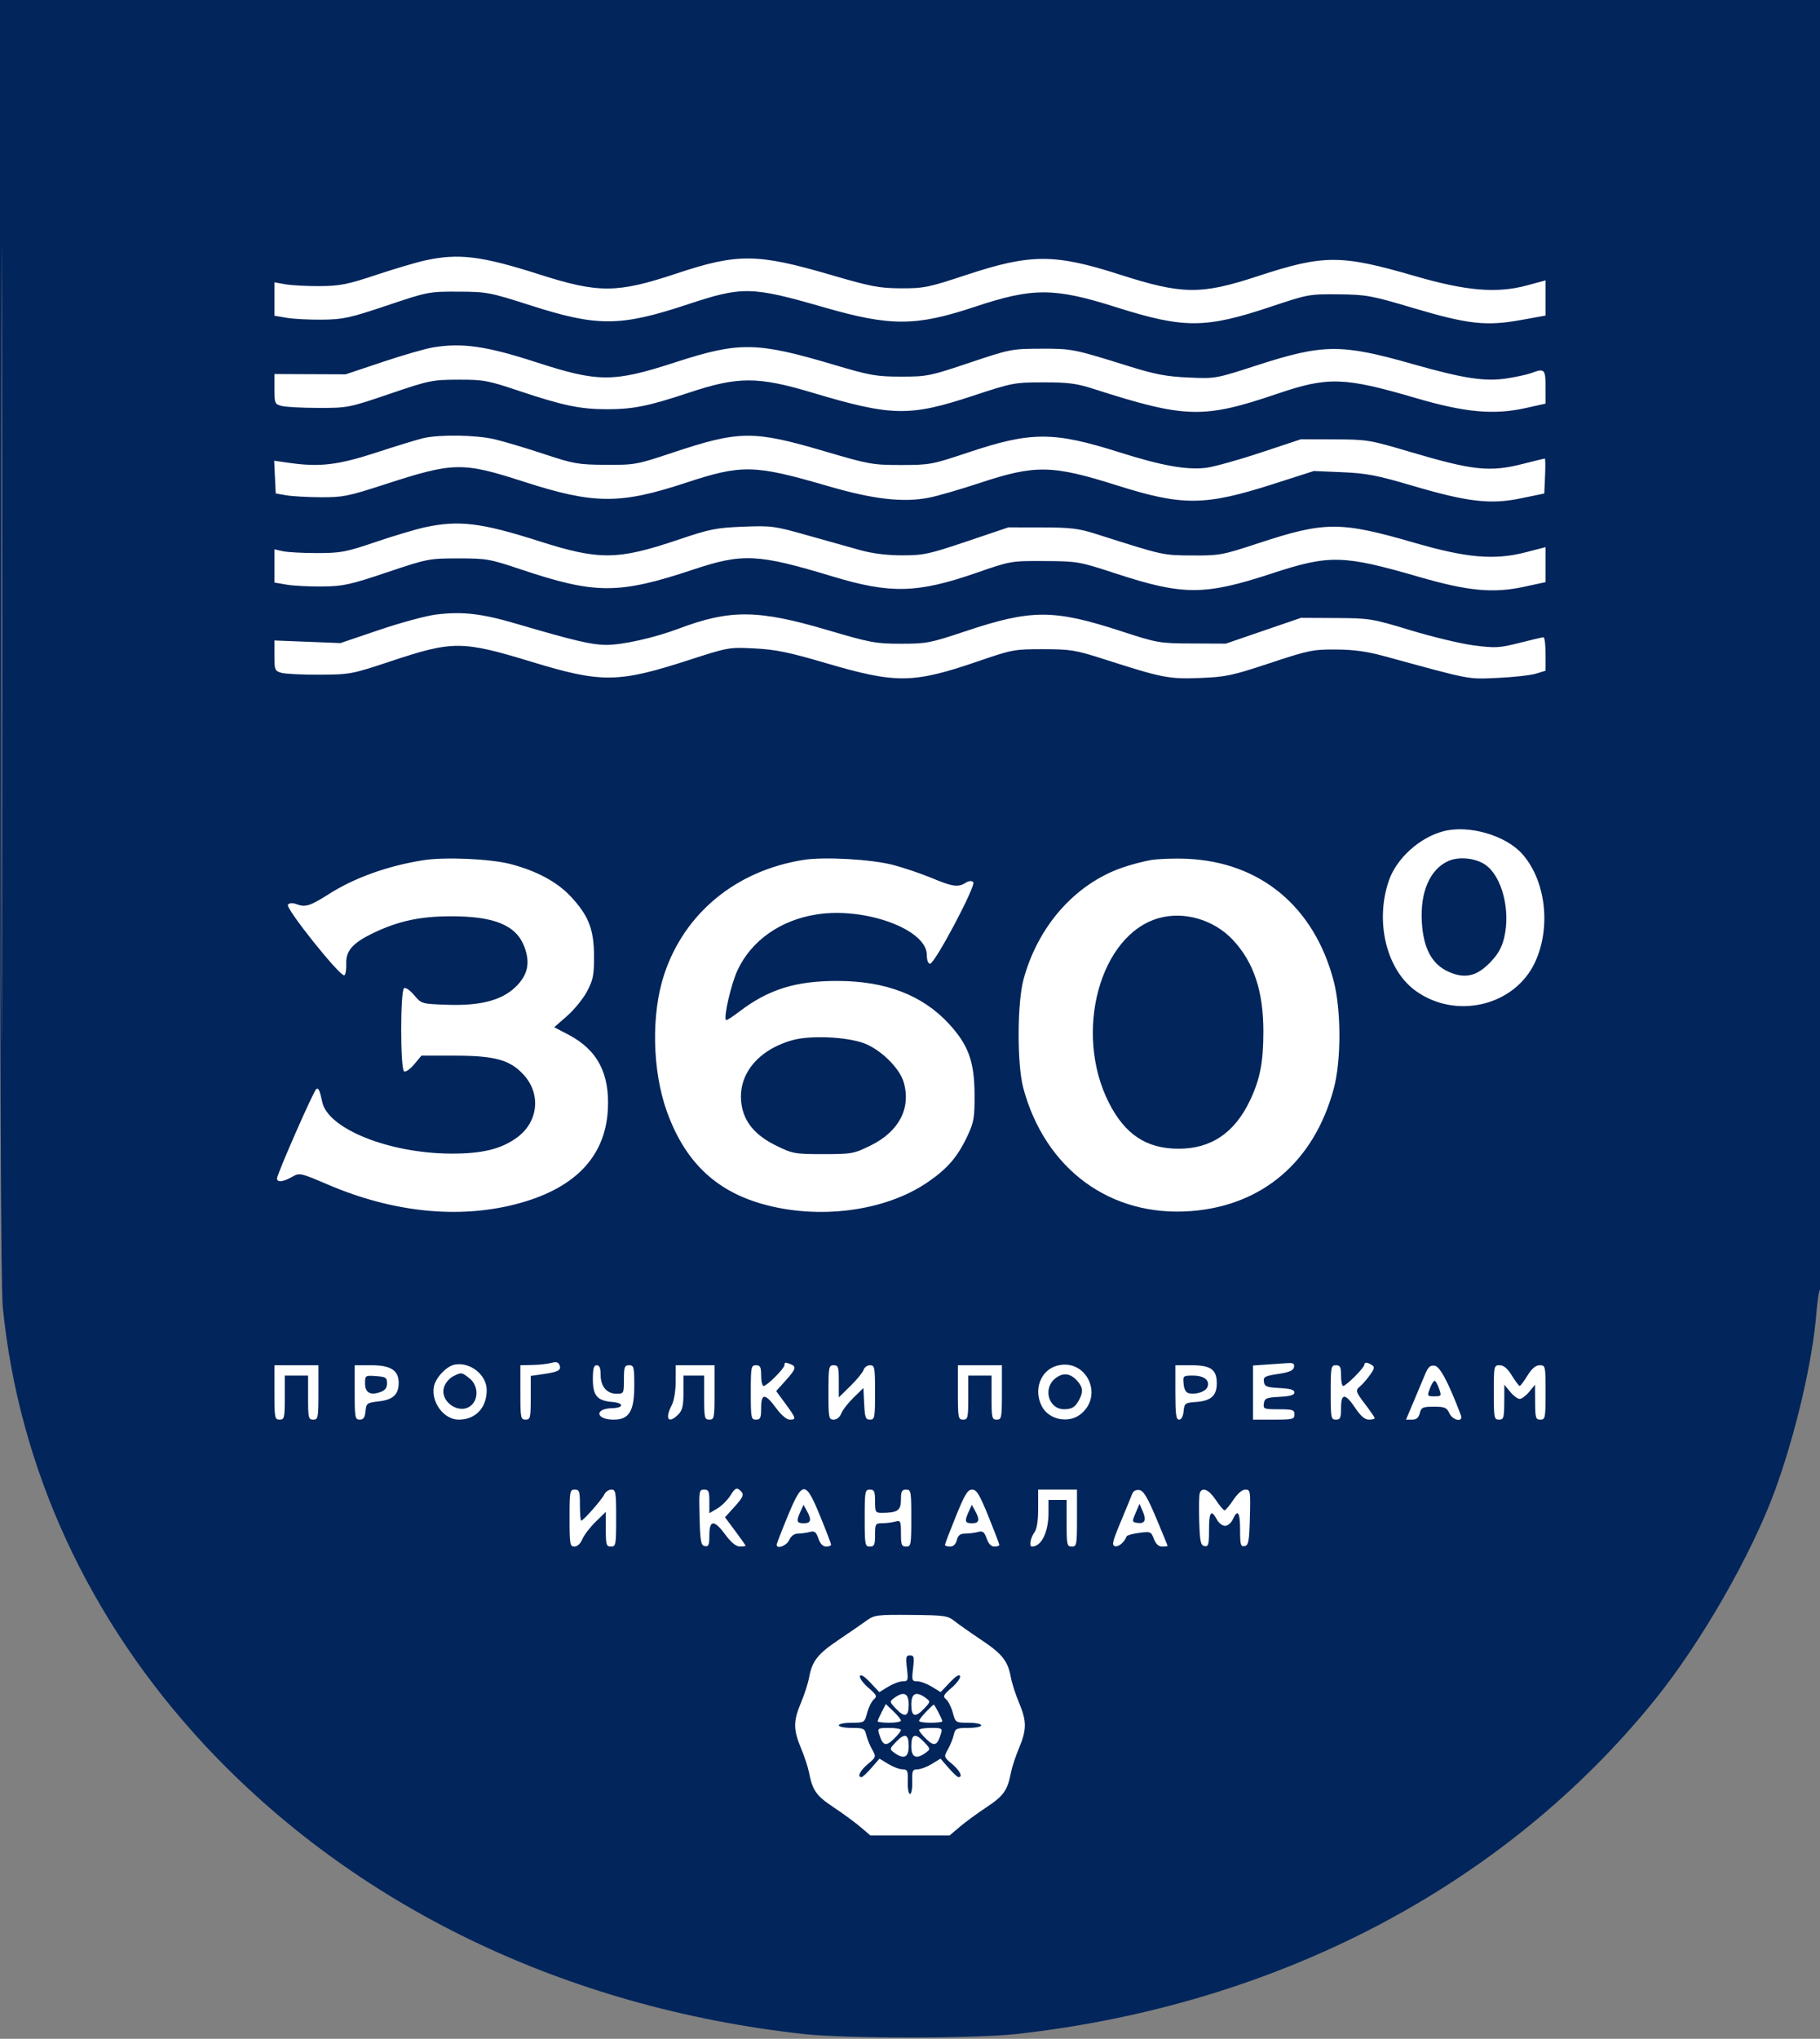
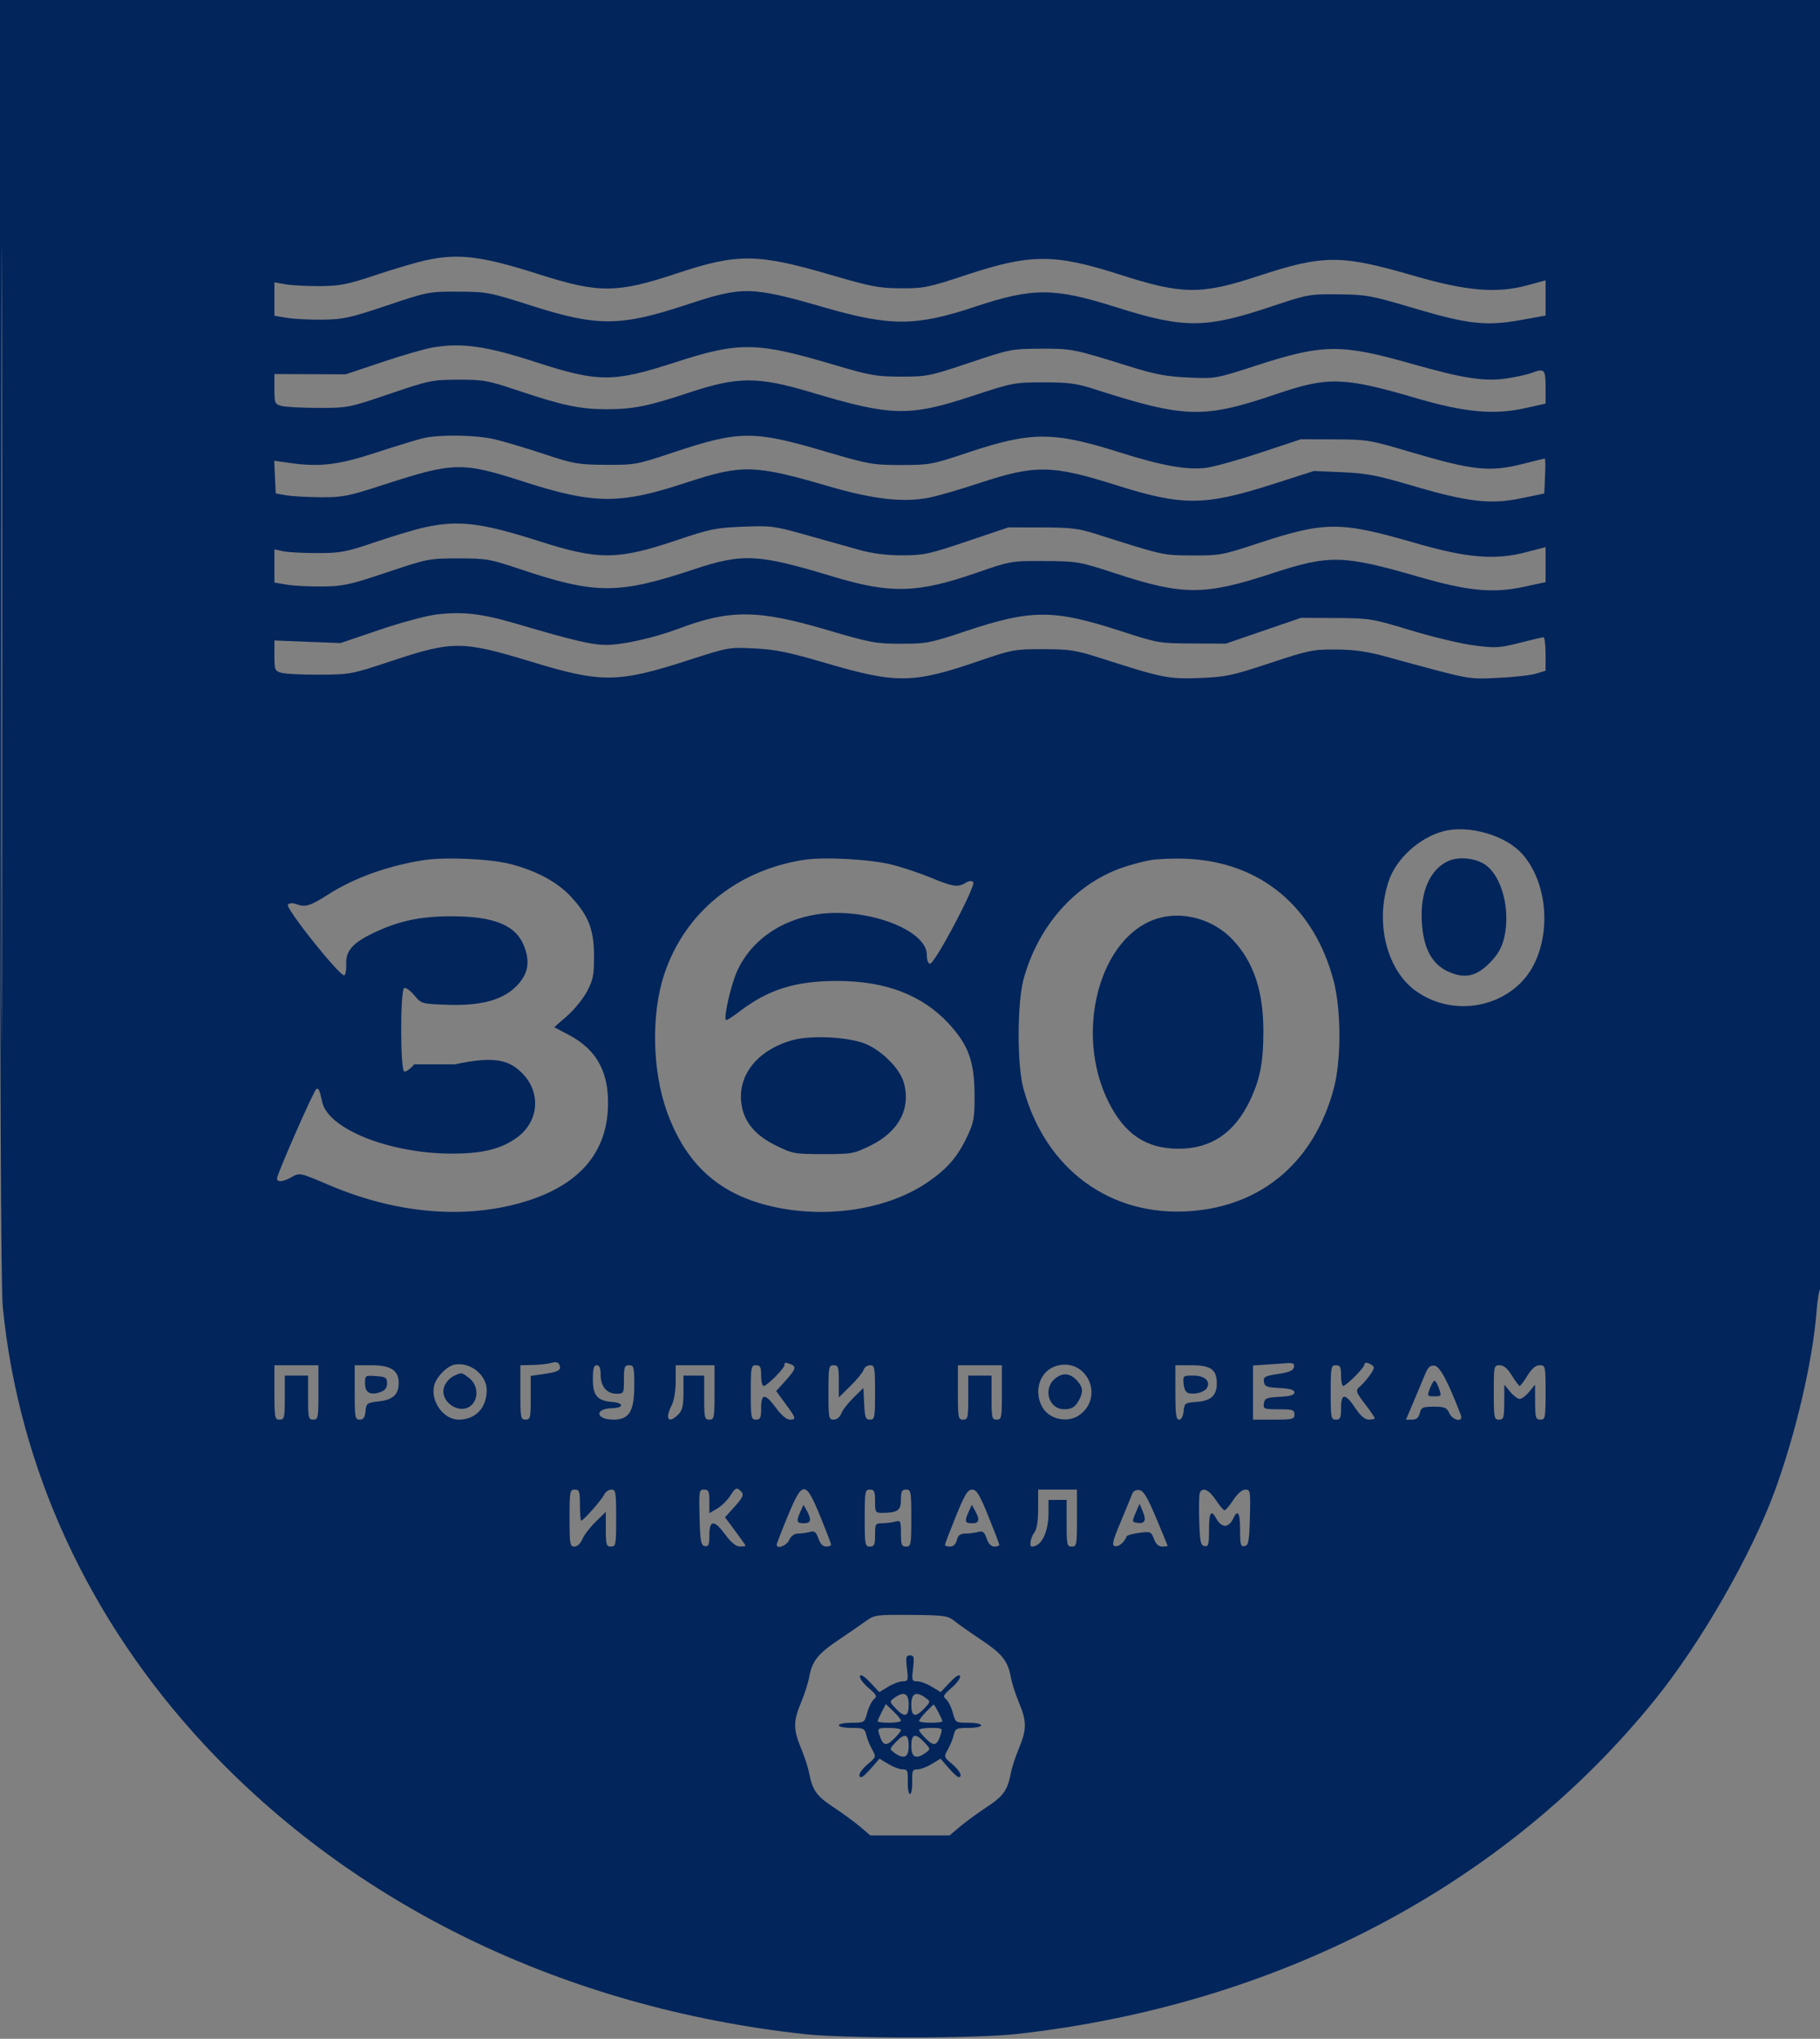
<svg xmlns="http://www.w3.org/2000/svg" width="703" height="787" viewBox="0 0 703 787" fill="none">
  <rect x="0" y="0" width="703" height="787" fill="#808080" stroke="none" />
-   <rect x="49" y="20" width="623" height="729" rx="239" fill="white" />
-   <path fill-rule="evenodd" clip-rule="evenodd" d="M0 246.826C0 416.035 0.339 497.088 1.079 504.576C7.223 566.765 34.246 625.415 78.864 673.396C136.817 735.718 218.142 774.962 310.5 785.173C317.7 785.969 334.101 786.5 351.5 786.5C368.899 786.5 385.3 785.969 392.5 785.173C493.314 774.027 581.182 728.022 639.391 655.912C657.041 634.046 676.425 600.298 685.478 575.673C693.57 553.66 700.199 525.267 701.649 506.406C702.007 501.746 702.683 497.696 703.15 497.407C703.618 497.118 704 385.084 704 248.441V0H352H0V246.826ZM0.492 249.5C0.492 386.45 0.608 442.326 0.75 373.67C0.892 305.013 0.892 192.963 0.75 124.67C0.608 56.376 0.492 112.55 0.492 249.5ZM164.332 100.5C160.94 101.237 152.39 103.763 145.332 106.112C134.161 109.83 131.335 110.39 123.5 110.441C118.55 110.474 112.588 110.157 110.25 109.738L106 108.976V115.427V121.877L110.75 122.685C113.362 123.13 119.55 123.448 124.5 123.392C132.59 123.301 135.117 122.748 149.5 117.915C165.235 112.627 165.69 112.539 177 112.584C188.072 112.628 189.114 112.826 205 117.908C230.807 126.165 239.596 126.108 265.563 117.514C286.875 110.461 290.167 110.532 318.361 118.654C344.009 126.044 353.766 126.004 376.576 118.419C398.973 110.971 407.127 110.992 431.043 118.557C457.411 126.898 465.573 126.864 491.154 118.302C505.149 113.618 505.781 113.503 517 113.616C527.779 113.725 529.597 114.058 546 118.933C566.975 125.166 574.025 125.952 587.397 123.544L597 121.815V115.022V108.229L589.75 110.185C578.148 113.315 566.388 112.328 546.5 106.552C517.801 98.219 511.378 98.228 485.709 106.645C463.815 113.825 456.663 113.735 432.5 105.981C407.375 97.918 398.08 97.929 373.5 106.048C358.609 110.967 356.842 111.33 348 111.29C339.585 111.252 336.49 110.659 320.893 106.102C292.509 97.808 284.911 97.736 261.434 105.54C238.333 113.219 231.346 113.271 208.36 105.935C185.977 98.791 177.185 97.706 164.332 100.5ZM167.184 134.118C164.26 134.605 155.485 137.139 147.684 139.751L133.5 144.5L119.75 144.442L106 144.384V150.173C106 155.642 106.152 156.003 108.75 156.701C110.263 157.107 116.675 157.448 123 157.458C134.316 157.475 134.756 157.388 150.5 152.037C165.811 146.832 166.952 146.597 177 146.568C186.718 146.54 188.43 146.85 200 150.731C217.365 156.556 224.103 157.97 234.5 157.97C244.522 157.97 250.561 156.751 266.04 151.601C285.055 145.274 292.68 145.266 313.698 151.549C344.468 160.748 351.272 160.882 375.85 152.772C391.017 147.768 391.855 147.608 403 147.594C412.622 147.583 415.806 147.999 422.5 150.145C458.023 161.532 464.788 161.705 493.49 151.961C513.015 145.333 519.179 145.532 547 153.685C565.907 159.226 577.051 160.238 589.258 157.522L597 155.799V149.4C597 142.501 596.568 142.073 591.54 143.985C590.115 144.527 585.965 145.447 582.317 146.029C573.703 147.405 565.442 146.156 545.326 140.435C518.038 132.674 511.046 132.746 485.387 141.056C469.545 146.186 469.47 146.2 459 145.725C450.565 145.343 446.14 144.513 436.5 141.504C414.566 134.66 414.105 134.568 402 134.607C390.789 134.643 390.098 134.779 374.5 140.018C359.17 145.167 358.06 145.391 348 145.38C338.453 145.37 336.093 144.951 322 140.769C292.256 131.943 285.54 131.842 260.878 139.847C236.884 147.636 231.178 147.631 207.049 139.803C187.819 133.564 178.501 132.236 167.184 134.118ZM163.5 169.132C161.3 169.644 153.2 172.122 145.5 174.638C130.57 179.517 123.515 180.359 111.7 178.672L105.901 177.844L106.2 184.158L106.5 190.473L110.5 191.179C112.7 191.567 118.698 191.911 123.828 191.942C132.365 191.995 134.444 191.582 148.328 187.075C175.339 178.307 178.453 178.245 202.489 185.991C229.401 194.663 239.479 194.73 264.781 186.402C286.661 179.2 291.239 179.306 320 187.686C337.408 192.758 348.91 194.065 358.877 192.104C362.147 191.461 370.828 188.948 378.168 186.52C400.011 179.295 406.246 179.404 431.774 187.463C456.776 195.356 465.484 195.273 491.652 186.893L507.5 181.817L518.5 182.286C527.848 182.685 531.902 183.464 545.5 187.472C566.913 193.784 575.666 194.803 587.5 192.359L596.5 190.5L596.796 183.75C596.958 180.037 596.918 177 596.706 177C596.494 177 592.801 177.9 588.5 179C575.389 182.353 569.112 181.682 544 174.238C529.13 169.831 527.972 169.642 515.5 169.602L502.5 169.56L486.795 174.766C478.157 177.629 468.694 180.254 465.767 180.598C458.286 181.477 448.74 179.759 432.389 174.592C406.767 166.496 398.268 166.52 373.66 174.759C360.041 179.319 359.061 179.5 348 179.497C337.055 179.495 335.636 179.241 318.583 174.221C290.9 166.071 285.602 166.126 259.5 174.831C245.967 179.344 245.116 179.498 234 179.427C223.3 179.359 221.631 179.066 210 175.215C203.125 172.938 194.575 170.39 191 169.553C183.875 167.883 169.79 167.668 163.5 169.132ZM164.095 203.548C160.572 204.312 152.022 206.862 145.095 209.213C133.588 213.12 131.636 213.49 122.5 213.495C117 213.498 111.037 213.174 109.25 212.775L106 212.05V218.464V224.877L110.75 225.685C113.362 226.13 119.55 226.448 124.5 226.392C132.586 226.301 135.126 225.746 149.5 220.922C165.144 215.673 165.756 215.554 177 215.547C187.859 215.54 189.197 215.774 201 219.732C229.953 229.442 238.898 229.46 267.755 219.864C286.95 213.482 292.628 213.764 321.674 222.542C343.936 229.27 354.358 229.012 377 221.174C390.467 216.512 390.532 216.5 403.5 216.573C416.211 216.644 416.822 216.751 431 221.388C457.008 229.895 465.241 229.896 491.154 221.399C513.545 214.058 518.681 214.171 548 222.656C567.11 228.186 576.73 229.09 588.772 226.489L597 224.711V217.957V211.204L589.25 213.207C577.31 216.293 566.544 215.375 546.5 209.562C517.681 201.204 511.796 201.218 486 209.712C472.119 214.282 471.031 214.483 460.5 214.414C449.022 214.34 449.565 214.461 423.5 206.162C416.649 203.981 413.633 203.612 402.5 203.594L389.5 203.573L373.5 208.968C358.847 213.909 356.742 214.363 348.5 214.365C342.453 214.366 337.039 213.684 332 212.287C327.875 211.143 318.65 208.555 311.5 206.534C299.158 203.047 297.918 202.883 287 203.313C276.614 203.722 274.18 204.212 261.878 208.368C238.61 216.23 231.455 216.306 208.36 208.935C185.87 201.757 177.211 200.703 164.095 203.548ZM168.554 237.203C164.734 237.66 154.834 240.329 146.554 243.135L131.5 248.236L118.75 247.735L106 247.233V253.097C106 258.642 106.15 259.004 108.75 259.731C110.263 260.154 116.9 260.472 123.5 260.439C135.199 260.379 135.888 260.249 151.01 255.226C174.953 247.272 178.494 247.291 205.503 255.518C232.361 263.698 238.771 263.623 266 254.813C281.33 249.852 281.61 249.803 291.5 250.309C299.611 250.725 304.769 251.782 318.81 255.909C346.245 263.974 352.63 263.897 378 255.199C391.023 250.734 391.906 250.571 403 250.593C413.567 250.614 415.473 250.928 426.5 254.469C449.044 261.708 451.45 262.178 463.5 261.71C473.509 261.32 475.942 260.804 490.5 255.974C505.436 251.02 507.132 250.67 516 250.72C522.987 250.76 528.013 251.46 535 253.368C568.848 262.613 566.687 262.2 578.5 261.678C584.55 261.41 591.188 260.677 593.25 260.049L597 258.906V252.453C597 248.904 596.636 246 596.19 246C595.745 246 591.583 246.969 586.94 248.153C579.268 250.11 577.681 250.202 569.5 249.167C564.55 248.54 553.525 245.915 545 243.334C529.935 238.771 529.122 238.638 516 238.57L502.5 238.5L488 243.474L473.5 248.447L460.5 248.392C447.793 248.339 447.174 248.231 433 243.626C406.87 235.136 398.388 235.151 372.709 243.737C359.354 248.202 357.869 248.487 348 248.485C338.249 248.483 336.215 248.104 319.5 243.175C292.794 235.3 281.984 235.202 262.176 242.658C252.675 246.234 240.306 248.993 234 248.941C228.46 248.896 221.535 247.259 199.5 240.785C186.05 236.833 178.729 235.985 168.554 237.203ZM557.5 320.879C548.351 323.297 539.481 331.296 536.513 339.805C530.995 355.628 535.471 374.243 546.765 382.438C562.293 393.707 584.977 388.345 592.877 371.539C599.195 358.097 597.122 340.042 588.076 329.739C581.672 322.446 567.316 318.286 557.5 320.879ZM163.585 332.038C149.721 334.221 136.802 338.867 126.794 345.269C119.963 349.639 117.903 350.294 114.759 349.098C113.106 348.47 111.9 348.5 111.213 349.187C110.015 350.385 131.587 377.373 133.031 376.481C133.505 376.188 133.821 374.178 133.735 372.013C133.535 366.995 136.301 363.908 144.479 360.023C153.982 355.508 162.27 353.732 174 353.698C190.902 353.648 199.352 357.117 202.516 365.403C204.93 371.723 203.868 376.484 199.014 381.102C193.652 386.202 185.376 388.314 172.56 387.852C162.851 387.503 162.758 387.475 159.974 384.139C158.431 382.29 156.681 381.079 156.084 381.448C154.595 382.368 154.595 412.632 156.084 413.552C156.681 413.921 158.431 412.71 159.975 410.861L162.781 407.5H175.64C191.248 407.5 197.08 409.133 202.365 414.982C209.075 422.409 207.87 433.184 199.664 439.128C193.482 443.607 186.114 445.38 174 445.305C150.243 445.157 126.77 435.757 124.493 425.477C123.418 420.625 123.059 419.846 122.158 420.402C121.163 421.017 107 453.245 107 454.893C107 456.496 109.398 456.252 112.794 454.304C115.708 452.631 115.903 452.673 126.801 457.326C151.582 467.905 176.667 470.551 198.857 464.926C221.67 459.143 233.777 446.825 234.791 428.367C235.56 414.381 230.776 405.269 219.587 399.411L214.076 396.526L219.078 392.15C221.83 389.743 225.297 385.463 226.783 382.637C229.119 378.199 229.481 376.344 229.45 369C229.406 358.678 227.336 353.411 220.41 346.007C215.145 340.378 207.16 336.104 197.046 333.501C189.315 331.511 171.798 330.745 163.585 332.038ZM310.315 331.938C284.341 336.086 264.469 352.392 256.587 376.024C251.475 391.351 251.9 413.28 257.615 429.13C264.465 448.125 276.065 459.423 294.074 464.639C315.921 470.967 341.782 467.651 358.228 456.414C366.028 451.085 369.915 446.561 373.761 438.336C376.178 433.165 376.483 431.36 376.437 422.5C376.37 409.686 374.048 403.326 366.429 395.096C356.266 384.12 342.067 378.682 323.5 378.658C307.3 378.637 296.824 381.908 285.564 390.503C282.946 392.502 280.634 393.967 280.426 393.76C279.415 392.748 282.414 379.802 284.889 374.5C290.222 363.072 301.503 355.137 315.5 352.967C334.265 350.057 358 358.79 358 368.604C358 370.658 358.495 372 359.253 372C361.103 372 377.138 341.738 375.929 340.529C375.29 339.89 374.268 339.976 372.989 340.775C370.068 342.599 368.017 342.309 359.888 338.923C355.824 337.231 349.125 334.964 345 333.886C336.561 331.681 318.335 330.657 310.315 331.938ZM444.247 332.042C441.358 332.56 436.439 333.883 433.315 334.98C415.194 341.35 400.942 357.505 395.364 378C392.876 387.143 392.817 410.929 395.26 420C403.697 451.333 428.928 469.844 460 467.498C487.658 465.41 507.588 448.356 515.163 420.296C518.124 409.328 518.097 389.797 515.106 378.5C507.558 349.989 486.876 332.797 458.578 331.511C453.585 331.284 447.136 331.523 444.247 332.042ZM559.415 332.367C552.332 335.576 548.53 344.314 549.197 355.85C549.793 366.141 553.098 372.271 559.599 375.147C565.874 377.922 570.377 376.893 575.623 371.482C578.604 368.408 580.093 365.782 581.001 361.997C583.532 351.447 580.206 338.419 573.823 333.874C570.085 331.212 563.487 330.522 559.415 332.367ZM447.672 354.384C424.818 360.756 414.568 398.591 428.348 425.713C434.525 437.872 442.767 443.349 455 443.424C467.764 443.503 476.913 437.338 482.908 424.616C486.732 416.502 488 409.912 488 398.161C488 382.623 484.288 371.459 476.26 362.858C468.981 355.058 457.482 351.65 447.672 354.384ZM306.081 401.521C292.493 405.344 284.741 415.12 286.42 426.318C287.444 433.147 291.7 438.235 299.668 442.157C306.178 445.362 306.933 445.5 318 445.5C329.067 445.5 329.822 445.362 336.332 442.157C347.312 436.752 352.002 427.7 349.029 417.65C347.39 412.109 339.828 404.82 333.406 402.593C326.398 400.163 312.804 399.629 306.081 401.521ZM213 526.088C211.625 526.48 208.363 526.845 205.75 526.9L201 527V537.5C201 547.333 201.127 548 203 548C204.842 548 205 547.333 205 539.561V531.123L209.75 530.437C215.682 529.581 216.898 528.912 216.117 526.938C215.67 525.805 214.812 525.571 213 526.088ZM175.5 526.787C172.442 527.41 168.286 531.819 167.621 535.145C166.404 541.228 171.438 548 177.175 548C183.678 548 188 543.45 188 536.605C188 530.654 181.517 525.562 175.5 526.787ZM303 526.967C303 528.225 296.225 535 294.967 535C294.435 535 294 533.2 294 531C294 527.667 293.667 527 292 527C290.127 527 290 527.667 290 537.5C290 547.333 290.127 548 292 548C293.704 548 294 547.333 294 543.5C294 537.73 295.516 537.741 299.782 543.539C301.738 546.198 303.859 548 305.032 548C307.687 548 307.564 547.536 303.401 541.865L299.802 536.962L303.401 532.978C307.402 528.549 307.736 527.496 305.418 526.607C303.294 525.792 303 525.835 303 526.967ZM408.313 527.17C401.945 528.877 399.106 536.438 402.425 542.855C405.096 548.02 412.701 549.596 417.341 545.946C426.561 538.694 419.569 524.153 408.313 527.17ZM489.25 526.737L484 527.105V537.552V548H492C499.333 548 500 547.833 500 546C500 544.22 499.333 544 493.93 544C488.208 544 487.879 543.871 488.18 541.75C488.464 539.757 489.156 539.466 494.25 539.2C498.369 538.985 500 538.503 500 537.5C500 536.497 498.369 536.015 494.25 535.8C489.26 535.54 488.46 535.219 488.196 533.371C487.928 531.49 488.565 531.142 493.684 530.371C497.975 529.726 499.563 529.046 499.811 527.75C500.073 526.386 499.524 526.041 497.323 526.185C495.77 526.287 492.137 526.535 489.25 526.737ZM527 526.833C527 527.292 525.35 529.317 523.333 531.333C521.317 533.35 519.292 535 518.833 535C518.375 535 518 533.2 518 531C518 527.667 517.667 527 516 527C514.127 527 514 527.667 514 537.5C514 547.333 514.127 548 516 548C517.704 548 518 547.333 518 543.5C518 537.701 519.604 537.707 523.5 543.52C525.567 546.603 527.2 547.996 528.75 547.998C529.987 547.999 531 547.748 531 547.44C531 547.132 529.425 544.817 527.5 542.296C523.519 537.083 523.423 536.723 525.547 534.961C526.397 534.255 528.036 532.354 529.188 530.735C530.918 528.307 531.04 527.639 529.892 526.912C528.128 525.795 527 525.764 527 526.833ZM106 537.5C106 547.333 106.127 548 108 548C109.843 548 110 547.333 110 539.5V531H114.5H119V539.5C119 547.333 119.157 548 121 548C122.873 548 123 547.333 123 537.5V527H114.5H106V537.5ZM137 537.5C137 547.219 137.144 548 138.937 548C140.391 548 140.951 547.19 141.187 544.75C141.484 541.661 141.742 541.472 146.374 540.94C151.824 540.314 154 538.279 154 533.809C154 528.986 150.938 527 143.5 527H137V537.5ZM229 532.345C229 538.739 230.669 540.704 236.5 541.176C241.105 541.549 241.054 543.461 236.436 543.576C229.472 543.749 230.062 548 237.05 548C243.022 548 245 544.732 245 534.865C245 527.667 244.83 527 243 527C241.242 527 241 527.667 241 532.5C241 537.878 240.937 538 238.155 538C234.374 538 232 535.173 232 530.671C232 528.075 231.561 527 230.5 527C229.354 527 229 528.261 229 532.345ZM260.994 533.25C260.99 536.837 260.351 540.72 259.494 542.364C256.7 547.721 258.161 549.839 262 546C263.59 544.41 264 542.667 264 537.5V531H268H272V539.5C272 547.333 272.157 548 274 548C275.873 548 276 547.333 276 537.5V527H268.5H261L260.994 533.25ZM320 537.5C320 547.376 320.12 548 322.025 548C323.238 548 324.413 547.044 324.956 545.614C325.455 544.302 327.582 541.557 329.682 539.514L333.5 535.798L333.798 541.899C334.056 547.182 334.357 548 336.048 548C337.86 548 338 547.248 338 537.5C338 527.789 337.855 527 336.067 527C335.004 527 333.879 527.807 333.565 528.794C333.252 529.78 330.972 532.574 328.498 535.002L324 539.416V533.208C324 527.667 323.785 527 322 527C320.127 527 320 527.667 320 537.5ZM370 537.5C370 547.333 370.127 548 372 548C373.843 548 374 547.333 374 539.5V531H378.5H383V539.5C383 547.333 383.157 548 385 548C386.873 548 387 547.333 387 537.5V527H378.5H370V537.5ZM454 537.5C454 545.961 454.279 548 455.437 548C456.327 548 456.993 546.763 457.187 544.75C457.484 541.667 457.732 541.484 461.998 541.18C467.739 540.772 470 538.743 470 534C470 528.642 467.695 527 460.171 527H454V537.5ZM550.379 530.678C549.51 532.78 547.514 537.538 545.944 541.25L543.089 548H545.436C547.106 548 547.964 547.278 548.411 545.5C548.971 543.266 549.551 543 553.859 543C558.03 543 558.832 543.337 559.818 545.5C561.154 548.432 565.371 549.142 564.273 546.25C559.49 533.657 556.218 527.474 554.179 527.178C552.419 526.922 551.63 527.649 550.379 530.678ZM577 537.5C577 547.333 577.127 548 579 548C580.799 548 581.004 547.321 581.036 541.25L581.072 534.5L583.324 537.25C584.562 538.763 586.216 540 587 540C587.784 540 589.438 538.763 590.676 537.25L592.928 534.5L592.964 541.25C592.996 547.321 593.201 548 595 548C596.873 548 597 547.333 597 537.5C597 527.259 596.944 527 594.736 527C593.174 527 591.706 528.239 590 531C588.64 533.2 587.29 535 587 535C586.71 535 585.36 533.2 584 531C582.294 528.239 580.826 527 579.264 527C577.056 527 577 527.259 577 537.5ZM175.017 531.286C173.651 531.977 172.101 533.771 171.573 535.273C169.555 541.01 177.603 546.479 182.088 542.42C184.969 539.813 184.606 534.622 181.365 532.073C178.287 529.651 178.255 529.647 175.017 531.286ZM407.657 532.055C402.696 535.958 405.009 544.023 411.079 543.985C414.06 543.966 415.366 543.136 416.85 540.316C418.439 537.297 418.293 535.56 416.25 533.198C413.538 530.061 410.676 529.68 407.657 532.055ZM141 533.974C141 537.578 143 538.738 146.867 537.378C148.753 536.715 149.5 535.749 149.5 533.976C149.5 531.778 149.023 531.465 145.25 531.193C141.101 530.892 141 530.958 141 533.974ZM457.187 534.242C457.399 536.436 458.091 537.596 459.329 537.83C462.22 538.378 465.722 537.167 466.407 535.382C467.398 532.8 465.1 531 460.814 531C456.972 531 456.881 531.081 457.187 534.242ZM552.306 536C551.212 538.898 551.271 539 554.035 539C556.78 539 556.853 538.878 555.85 536C555.275 534.35 554.497 533 554.121 533C553.746 533 552.929 534.35 552.306 536ZM282.173 577.214C281.054 579.021 278.757 581.313 277.069 582.307L274 584.113V579.557C274 575.641 273.714 575 271.966 575C270.03 575 269.946 575.514 270.216 585.738C270.462 595.037 270.735 596.521 272.25 596.811C273.71 597.091 274 596.39 274 592.573C274 586.594 275.878 586.56 280.218 592.461C282.379 595.398 284.269 596.935 285.75 596.961C286.988 596.982 288 596.856 288 596.681C288 596.505 286.21 593.961 284.021 591.028L280.042 585.696L283.521 581.845C287.385 577.568 287.632 576.769 285.604 575.086C284.487 574.16 283.8 574.586 282.173 577.214ZM220 586C220 596.097 220.154 597 221.879 597C223.003 597 224.233 595.852 224.941 594.142C225.592 592.57 227.897 589.554 230.063 587.439L234 583.594V590.297C234 596.333 234.199 597 236 597C237.879 597 238 596.333 238 586C238 575.97 237.837 575 236.153 575C235.137 575 233.899 575.854 233.403 576.898C232.43 578.943 225.332 587 224.503 587C224.226 587 224 584.3 224 581C224 575.667 223.778 575 222 575C220.121 575 220 575.667 220 586ZM304.25 585.294C301.913 590.946 300 595.892 300 596.285C300 598.128 303.808 596.717 304.818 594.5C305.542 592.91 306.784 591.995 308.229 591.986C309.478 591.979 311.517 591.7 312.76 591.367C314.629 590.866 315.21 591.303 316.108 593.881C316.812 595.899 317.867 597 319.098 597C320.144 597 321.001 596.663 321.003 596.25C321.005 595.837 319.113 590.888 316.8 585.25C311.117 571.4 309.994 571.404 304.25 585.294ZM334 586C334 596.333 334.121 597 336 597C337.704 597 338 596.333 338 592.5C338 588.261 338.159 587.999 340.75 587.986C342.262 587.979 344.512 587.701 345.75 587.37C347.869 586.802 348 587.065 348 591.883C348 596.333 348.261 597 350 597C351.879 597 352 596.333 352 586C352 575.667 351.879 575 350 575C348.343 575 348 575.667 348 578.883C348 583.051 346.713 583.957 340.75 583.986C338.155 583.999 338 583.746 338 579.5C338 575.667 337.704 575 336 575C334.121 575 334 575.667 334 586ZM369.201 585.352C366.89 591.045 365 595.995 365 596.352C365 596.708 365.891 597 366.981 597C368.26 597 369.184 596.114 369.589 594.5C370.059 592.628 370.88 591.997 372.858 591.986C374.311 591.979 376.517 591.7 377.76 591.367C379.629 590.866 380.21 591.303 381.108 593.881C381.812 595.899 382.867 597 384.098 597C385.144 597 386 596.708 386 596.352C386 595.995 384.11 591.045 381.799 585.352C378.345 576.839 377.226 575 375.5 575C373.774 575 372.655 576.839 369.201 585.352ZM401 582.309C401 587.187 400.512 590.263 399.532 591.559C398.087 593.469 397.46 597 398.566 597C402.284 597 405 591.449 405 583.851V579H408.5H412V588C412 596.333 412.148 597 414 597C415.879 597 416 596.333 416 586V575H408.5H401V582.309ZM437.31 576.68C436.935 577.681 434.936 582.55 432.868 587.5C429.652 595.197 429.344 596.552 430.738 596.859C432.143 597.168 434.267 595.343 435.214 593.013C435.371 592.626 437.547 592.035 440.048 591.701C444.392 591.121 444.647 591.227 445.712 594.047C446.456 596.018 447.52 597 448.913 597C450.061 597 451 596.875 451 596.722C451 596.569 449.015 591.732 446.59 585.972C443.188 577.894 441.701 575.427 440.086 575.18C438.774 574.979 437.736 575.54 437.31 576.68ZM463.429 576.325C463.149 577.054 463.051 581.886 463.21 587.064C463.458 595.098 463.756 596.526 465.25 596.812C466.773 597.103 467 596.294 467 590.573C467 583.581 467.833 582.45 470 586.5C470.736 587.875 472.172 589 473.19 589C474.209 589 475.555 587.875 476.182 586.5C478.081 582.332 479 583.66 479 590.573C479 596.295 479.227 597.103 480.75 596.811C482.265 596.521 482.538 595.037 482.784 585.738C483.053 575.538 482.966 575 481.048 575C479.8 575 478.018 576.527 476.381 579C474.925 581.2 473.404 583 473 583C472.596 583 471.075 581.2 469.619 579C466.958 574.979 464.374 573.862 463.429 576.325ZM309.185 583.492C307.475 587.247 307.694 588 310.5 588C313.263 588 313.58 586.673 311.65 583.195L310.371 580.89L309.185 583.492ZM374.185 583.492C372.475 587.247 372.694 588 375.5 588C378.263 588 378.58 586.673 376.65 583.195L375.371 580.89L374.185 583.492ZM438.652 584C437.222 587.332 437.248 587.516 439.19 587.835C442.171 588.324 442.913 586.9 441.448 583.5L440.155 580.5L438.652 584ZM334.704 625.587C332.942 626.866 328.098 630.201 323.941 632.998C315.836 638.452 313.672 641.203 312.537 647.499C312.141 649.698 310.732 654.072 309.408 657.218C306.39 664.389 306.386 667.588 309.385 674.78C310.697 677.926 312.075 682.075 312.448 684C313.824 691.113 315.267 693.182 321.919 697.589C325.538 699.987 330.229 703.423 332.343 705.224L336.186 708.5H351.5H366.814L370.657 705.224C372.771 703.423 377.462 699.987 381.081 697.589C387.733 693.182 389.176 691.113 390.552 684C390.925 682.075 392.303 677.926 393.615 674.78C396.614 667.588 396.61 664.389 393.592 657.218C392.268 654.072 390.859 649.698 390.463 647.499C389.326 641.194 387.159 638.445 379.059 633.036C374.902 630.26 370.23 626.978 368.677 625.744C366.075 623.676 364.758 623.491 351.881 623.381C338.743 623.269 337.716 623.4 334.704 625.587ZM350.314 644C350.866 648.665 350.758 649 348.703 649.004C347.491 649.006 344.959 649.947 343.075 651.095L339.651 653.183L336.124 649.445C333.848 647.033 332.444 646.168 332.165 647.006C331.926 647.721 333.389 649.738 335.415 651.489C338.642 654.278 338.908 654.832 337.557 655.953C336.708 656.657 335.544 658.981 334.969 661.116C333.932 664.966 333.879 665 328.961 665C326.233 665 324 665.45 324 666C324 666.55 326.241 667 328.981 667C333.589 667 334.011 667.206 334.617 669.75C334.977 671.263 335.998 673.78 336.886 675.344C338.47 678.134 338.439 678.239 335.25 680.917C332.239 683.445 330.988 685.991 332.75 686.006C333.163 686.01 334.898 684.402 336.606 682.434L339.712 678.855L343.106 680.924C344.973 682.061 347.462 682.994 348.638 682.996C350.54 683 350.76 683.523 350.638 687.75C350.562 690.362 350.95 692.5 351.5 692.5C352.05 692.5 352.438 690.362 352.362 687.75C352.24 683.523 352.46 683 354.362 682.996C355.538 682.994 358.027 682.061 359.894 680.924L363.288 678.855L366.394 682.434C368.102 684.402 369.837 686.01 370.25 686.006C372.012 685.991 370.761 683.445 367.75 680.917C364.561 678.239 364.53 678.134 366.114 675.344C367.002 673.78 368.023 671.263 368.383 669.75C368.989 667.206 369.411 667 374.019 667C376.759 667 379 666.55 379 666C379 665.45 376.767 665 374.039 665C369.121 665 369.068 664.966 368.031 661.116C367.456 658.981 366.292 656.657 365.443 655.953C364.092 654.832 364.358 654.278 367.585 651.489C369.611 649.738 371.074 647.721 370.835 647.006C370.556 646.168 369.152 647.033 366.876 649.445L363.349 653.183L359.925 651.095C358.041 649.947 355.509 649.006 354.297 649.004C352.242 649 352.134 648.665 352.686 644C353.201 639.652 353.047 639 351.5 639C349.953 639 349.799 639.652 350.314 644ZM345.441 655.419C343.54 656.81 343.549 656.891 345.924 659.419C349.457 663.18 351 662.749 351 658C351 653.581 349.137 652.717 345.441 655.419ZM352 658C352 662.749 353.543 663.18 357.076 659.419C359.451 656.891 359.46 656.81 357.559 655.419C353.863 652.717 352 653.581 352 658ZM340.582 660.842C339.712 662.524 339 664.148 339 664.45C339 664.753 341.025 665 343.5 665C345.975 665 348 664.634 348 664.187C348 663.74 346.687 662.116 345.082 660.578L342.164 657.783L340.582 660.842ZM357.687 660.805C356.209 662.347 355 663.922 355 664.305C355 664.687 357.025 665 359.5 665C361.975 665 364 664.753 364 664.45C364 663.73 361.034 658 360.661 658C360.503 658 359.165 659.262 357.687 660.805ZM339.555 669.25C340.967 673.857 342.097 674.281 345.155 671.352C346.72 669.853 348 668.26 348 667.813C348 667.366 345.945 667 343.433 667C339.158 667 338.909 667.144 339.555 669.25ZM355 667.813C355 668.26 356.28 669.853 357.845 671.352C360.903 674.281 362.033 673.857 363.445 669.25C364.091 667.144 363.842 667 359.567 667C357.055 667 355 667.366 355 667.813ZM345.924 672.581C343.549 675.109 343.54 675.19 345.441 676.581C349.137 679.283 351 678.419 351 674C351 669.251 349.457 668.82 345.924 672.581ZM352 674C352 678.419 353.863 679.283 357.559 676.581C359.46 675.19 359.451 675.109 357.076 672.581C353.543 668.82 352 669.251 352 674Z" fill="#02255B" />
+   <path fill-rule="evenodd" clip-rule="evenodd" d="M0 246.826C0 416.035 0.339 497.088 1.079 504.576C7.223 566.765 34.246 625.415 78.864 673.396C136.817 735.718 218.142 774.962 310.5 785.173C317.7 785.969 334.101 786.5 351.5 786.5C368.899 786.5 385.3 785.969 392.5 785.173C493.314 774.027 581.182 728.022 639.391 655.912C657.041 634.046 676.425 600.298 685.478 575.673C693.57 553.66 700.199 525.267 701.649 506.406C702.007 501.746 702.683 497.696 703.15 497.407C703.618 497.118 704 385.084 704 248.441V0H352H0V246.826ZM0.492 249.5C0.492 386.45 0.608 442.326 0.75 373.67C0.892 305.013 0.892 192.963 0.75 124.67C0.608 56.376 0.492 112.55 0.492 249.5ZM164.332 100.5C160.94 101.237 152.39 103.763 145.332 106.112C134.161 109.83 131.335 110.39 123.5 110.441C118.55 110.474 112.588 110.157 110.25 109.738L106 108.976V115.427V121.877L110.75 122.685C113.362 123.13 119.55 123.448 124.5 123.392C132.59 123.301 135.117 122.748 149.5 117.915C165.235 112.627 165.69 112.539 177 112.584C188.072 112.628 189.114 112.826 205 117.908C230.807 126.165 239.596 126.108 265.563 117.514C286.875 110.461 290.167 110.532 318.361 118.654C344.009 126.044 353.766 126.004 376.576 118.419C398.973 110.971 407.127 110.992 431.043 118.557C457.411 126.898 465.573 126.864 491.154 118.302C505.149 113.618 505.781 113.503 517 113.616C527.779 113.725 529.597 114.058 546 118.933C566.975 125.166 574.025 125.952 587.397 123.544L597 121.815V115.022V108.229L589.75 110.185C578.148 113.315 566.388 112.328 546.5 106.552C517.801 98.219 511.378 98.228 485.709 106.645C463.815 113.825 456.663 113.735 432.5 105.981C407.375 97.918 398.08 97.929 373.5 106.048C358.609 110.967 356.842 111.33 348 111.29C339.585 111.252 336.49 110.659 320.893 106.102C292.509 97.808 284.911 97.736 261.434 105.54C238.333 113.219 231.346 113.271 208.36 105.935C185.977 98.791 177.185 97.706 164.332 100.5ZM167.184 134.118C164.26 134.605 155.485 137.139 147.684 139.751L133.5 144.5L119.75 144.442L106 144.384V150.173C106 155.642 106.152 156.003 108.75 156.701C110.263 157.107 116.675 157.448 123 157.458C134.316 157.475 134.756 157.388 150.5 152.037C165.811 146.832 166.952 146.597 177 146.568C186.718 146.54 188.43 146.85 200 150.731C217.365 156.556 224.103 157.97 234.5 157.97C244.522 157.97 250.561 156.751 266.04 151.601C285.055 145.274 292.68 145.266 313.698 151.549C344.468 160.748 351.272 160.882 375.85 152.772C391.017 147.768 391.855 147.608 403 147.594C412.622 147.583 415.806 147.999 422.5 150.145C458.023 161.532 464.788 161.705 493.49 151.961C513.015 145.333 519.179 145.532 547 153.685C565.907 159.226 577.051 160.238 589.258 157.522L597 155.799V149.4C597 142.501 596.568 142.073 591.54 143.985C590.115 144.527 585.965 145.447 582.317 146.029C573.703 147.405 565.442 146.156 545.326 140.435C518.038 132.674 511.046 132.746 485.387 141.056C469.545 146.186 469.47 146.2 459 145.725C450.565 145.343 446.14 144.513 436.5 141.504C414.566 134.66 414.105 134.568 402 134.607C390.789 134.643 390.098 134.779 374.5 140.018C359.17 145.167 358.06 145.391 348 145.38C338.453 145.37 336.093 144.951 322 140.769C292.256 131.943 285.54 131.842 260.878 139.847C236.884 147.636 231.178 147.631 207.049 139.803C187.819 133.564 178.501 132.236 167.184 134.118ZM163.5 169.132C161.3 169.644 153.2 172.122 145.5 174.638C130.57 179.517 123.515 180.359 111.7 178.672L105.901 177.844L106.2 184.158L106.5 190.473L110.5 191.179C112.7 191.567 118.698 191.911 123.828 191.942C132.365 191.995 134.444 191.582 148.328 187.075C175.339 178.307 178.453 178.245 202.489 185.991C229.401 194.663 239.479 194.73 264.781 186.402C286.661 179.2 291.239 179.306 320 187.686C337.408 192.758 348.91 194.065 358.877 192.104C362.147 191.461 370.828 188.948 378.168 186.52C400.011 179.295 406.246 179.404 431.774 187.463C456.776 195.356 465.484 195.273 491.652 186.893L507.5 181.817L518.5 182.286C527.848 182.685 531.902 183.464 545.5 187.472C566.913 193.784 575.666 194.803 587.5 192.359L596.5 190.5L596.796 183.75C596.958 180.037 596.918 177 596.706 177C596.494 177 592.801 177.9 588.5 179C575.389 182.353 569.112 181.682 544 174.238C529.13 169.831 527.972 169.642 515.5 169.602L502.5 169.56L486.795 174.766C478.157 177.629 468.694 180.254 465.767 180.598C458.286 181.477 448.74 179.759 432.389 174.592C406.767 166.496 398.268 166.52 373.66 174.759C360.041 179.319 359.061 179.5 348 179.497C337.055 179.495 335.636 179.241 318.583 174.221C290.9 166.071 285.602 166.126 259.5 174.831C245.967 179.344 245.116 179.498 234 179.427C223.3 179.359 221.631 179.066 210 175.215C203.125 172.938 194.575 170.39 191 169.553C183.875 167.883 169.79 167.668 163.5 169.132ZM164.095 203.548C160.572 204.312 152.022 206.862 145.095 209.213C133.588 213.12 131.636 213.49 122.5 213.495C117 213.498 111.037 213.174 109.25 212.775L106 212.05V218.464V224.877L110.75 225.685C113.362 226.13 119.55 226.448 124.5 226.392C132.586 226.301 135.126 225.746 149.5 220.922C165.144 215.673 165.756 215.554 177 215.547C187.859 215.54 189.197 215.774 201 219.732C229.953 229.442 238.898 229.46 267.755 219.864C286.95 213.482 292.628 213.764 321.674 222.542C343.936 229.27 354.358 229.012 377 221.174C390.467 216.512 390.532 216.5 403.5 216.573C416.211 216.644 416.822 216.751 431 221.388C457.008 229.895 465.241 229.896 491.154 221.399C513.545 214.058 518.681 214.171 548 222.656C567.11 228.186 576.73 229.09 588.772 226.489L597 224.711V217.957V211.204L589.25 213.207C577.31 216.293 566.544 215.375 546.5 209.562C517.681 201.204 511.796 201.218 486 209.712C472.119 214.282 471.031 214.483 460.5 214.414C449.022 214.34 449.565 214.461 423.5 206.162C416.649 203.981 413.633 203.612 402.5 203.594L389.5 203.573L373.5 208.968C358.847 213.909 356.742 214.363 348.5 214.365C342.453 214.366 337.039 213.684 332 212.287C327.875 211.143 318.65 208.555 311.5 206.534C299.158 203.047 297.918 202.883 287 203.313C276.614 203.722 274.18 204.212 261.878 208.368C238.61 216.23 231.455 216.306 208.36 208.935C185.87 201.757 177.211 200.703 164.095 203.548ZM168.554 237.203C164.734 237.66 154.834 240.329 146.554 243.135L131.5 248.236L118.75 247.735L106 247.233V253.097C106 258.642 106.15 259.004 108.75 259.731C110.263 260.154 116.9 260.472 123.5 260.439C135.199 260.379 135.888 260.249 151.01 255.226C174.953 247.272 178.494 247.291 205.503 255.518C232.361 263.698 238.771 263.623 266 254.813C281.33 249.852 281.61 249.803 291.5 250.309C299.611 250.725 304.769 251.782 318.81 255.909C346.245 263.974 352.63 263.897 378 255.199C391.023 250.734 391.906 250.571 403 250.593C413.567 250.614 415.473 250.928 426.5 254.469C449.044 261.708 451.45 262.178 463.5 261.71C473.509 261.32 475.942 260.804 490.5 255.974C505.436 251.02 507.132 250.67 516 250.72C522.987 250.76 528.013 251.46 535 253.368C568.848 262.613 566.687 262.2 578.5 261.678C584.55 261.41 591.188 260.677 593.25 260.049L597 258.906V252.453C597 248.904 596.636 246 596.19 246C595.745 246 591.583 246.969 586.94 248.153C579.268 250.11 577.681 250.202 569.5 249.167C564.55 248.54 553.525 245.915 545 243.334C529.935 238.771 529.122 238.638 516 238.57L502.5 238.5L488 243.474L473.5 248.447L460.5 248.392C447.793 248.339 447.174 248.231 433 243.626C406.87 235.136 398.388 235.151 372.709 243.737C359.354 248.202 357.869 248.487 348 248.485C338.249 248.483 336.215 248.104 319.5 243.175C292.794 235.3 281.984 235.202 262.176 242.658C252.675 246.234 240.306 248.993 234 248.941C228.46 248.896 221.535 247.259 199.5 240.785C186.05 236.833 178.729 235.985 168.554 237.203ZM557.5 320.879C548.351 323.297 539.481 331.296 536.513 339.805C530.995 355.628 535.471 374.243 546.765 382.438C562.293 393.707 584.977 388.345 592.877 371.539C599.195 358.097 597.122 340.042 588.076 329.739C581.672 322.446 567.316 318.286 557.5 320.879ZM163.585 332.038C149.721 334.221 136.802 338.867 126.794 345.269C119.963 349.639 117.903 350.294 114.759 349.098C113.106 348.47 111.9 348.5 111.213 349.187C110.015 350.385 131.587 377.373 133.031 376.481C133.505 376.188 133.821 374.178 133.735 372.013C133.535 366.995 136.301 363.908 144.479 360.023C153.982 355.508 162.27 353.732 174 353.698C190.902 353.648 199.352 357.117 202.516 365.403C204.93 371.723 203.868 376.484 199.014 381.102C193.652 386.202 185.376 388.314 172.56 387.852C162.851 387.503 162.758 387.475 159.974 384.139C158.431 382.29 156.681 381.079 156.084 381.448C154.595 382.368 154.595 412.632 156.084 413.552C156.681 413.921 158.431 412.71 159.975 410.861H175.64C191.248 407.5 197.08 409.133 202.365 414.982C209.075 422.409 207.87 433.184 199.664 439.128C193.482 443.607 186.114 445.38 174 445.305C150.243 445.157 126.77 435.757 124.493 425.477C123.418 420.625 123.059 419.846 122.158 420.402C121.163 421.017 107 453.245 107 454.893C107 456.496 109.398 456.252 112.794 454.304C115.708 452.631 115.903 452.673 126.801 457.326C151.582 467.905 176.667 470.551 198.857 464.926C221.67 459.143 233.777 446.825 234.791 428.367C235.56 414.381 230.776 405.269 219.587 399.411L214.076 396.526L219.078 392.15C221.83 389.743 225.297 385.463 226.783 382.637C229.119 378.199 229.481 376.344 229.45 369C229.406 358.678 227.336 353.411 220.41 346.007C215.145 340.378 207.16 336.104 197.046 333.501C189.315 331.511 171.798 330.745 163.585 332.038ZM310.315 331.938C284.341 336.086 264.469 352.392 256.587 376.024C251.475 391.351 251.9 413.28 257.615 429.13C264.465 448.125 276.065 459.423 294.074 464.639C315.921 470.967 341.782 467.651 358.228 456.414C366.028 451.085 369.915 446.561 373.761 438.336C376.178 433.165 376.483 431.36 376.437 422.5C376.37 409.686 374.048 403.326 366.429 395.096C356.266 384.12 342.067 378.682 323.5 378.658C307.3 378.637 296.824 381.908 285.564 390.503C282.946 392.502 280.634 393.967 280.426 393.76C279.415 392.748 282.414 379.802 284.889 374.5C290.222 363.072 301.503 355.137 315.5 352.967C334.265 350.057 358 358.79 358 368.604C358 370.658 358.495 372 359.253 372C361.103 372 377.138 341.738 375.929 340.529C375.29 339.89 374.268 339.976 372.989 340.775C370.068 342.599 368.017 342.309 359.888 338.923C355.824 337.231 349.125 334.964 345 333.886C336.561 331.681 318.335 330.657 310.315 331.938ZM444.247 332.042C441.358 332.56 436.439 333.883 433.315 334.98C415.194 341.35 400.942 357.505 395.364 378C392.876 387.143 392.817 410.929 395.26 420C403.697 451.333 428.928 469.844 460 467.498C487.658 465.41 507.588 448.356 515.163 420.296C518.124 409.328 518.097 389.797 515.106 378.5C507.558 349.989 486.876 332.797 458.578 331.511C453.585 331.284 447.136 331.523 444.247 332.042ZM559.415 332.367C552.332 335.576 548.53 344.314 549.197 355.85C549.793 366.141 553.098 372.271 559.599 375.147C565.874 377.922 570.377 376.893 575.623 371.482C578.604 368.408 580.093 365.782 581.001 361.997C583.532 351.447 580.206 338.419 573.823 333.874C570.085 331.212 563.487 330.522 559.415 332.367ZM447.672 354.384C424.818 360.756 414.568 398.591 428.348 425.713C434.525 437.872 442.767 443.349 455 443.424C467.764 443.503 476.913 437.338 482.908 424.616C486.732 416.502 488 409.912 488 398.161C488 382.623 484.288 371.459 476.26 362.858C468.981 355.058 457.482 351.65 447.672 354.384ZM306.081 401.521C292.493 405.344 284.741 415.12 286.42 426.318C287.444 433.147 291.7 438.235 299.668 442.157C306.178 445.362 306.933 445.5 318 445.5C329.067 445.5 329.822 445.362 336.332 442.157C347.312 436.752 352.002 427.7 349.029 417.65C347.39 412.109 339.828 404.82 333.406 402.593C326.398 400.163 312.804 399.629 306.081 401.521ZM213 526.088C211.625 526.48 208.363 526.845 205.75 526.9L201 527V537.5C201 547.333 201.127 548 203 548C204.842 548 205 547.333 205 539.561V531.123L209.75 530.437C215.682 529.581 216.898 528.912 216.117 526.938C215.67 525.805 214.812 525.571 213 526.088ZM175.5 526.787C172.442 527.41 168.286 531.819 167.621 535.145C166.404 541.228 171.438 548 177.175 548C183.678 548 188 543.45 188 536.605C188 530.654 181.517 525.562 175.5 526.787ZM303 526.967C303 528.225 296.225 535 294.967 535C294.435 535 294 533.2 294 531C294 527.667 293.667 527 292 527C290.127 527 290 527.667 290 537.5C290 547.333 290.127 548 292 548C293.704 548 294 547.333 294 543.5C294 537.73 295.516 537.741 299.782 543.539C301.738 546.198 303.859 548 305.032 548C307.687 548 307.564 547.536 303.401 541.865L299.802 536.962L303.401 532.978C307.402 528.549 307.736 527.496 305.418 526.607C303.294 525.792 303 525.835 303 526.967ZM408.313 527.17C401.945 528.877 399.106 536.438 402.425 542.855C405.096 548.02 412.701 549.596 417.341 545.946C426.561 538.694 419.569 524.153 408.313 527.17ZM489.25 526.737L484 527.105V537.552V548H492C499.333 548 500 547.833 500 546C500 544.22 499.333 544 493.93 544C488.208 544 487.879 543.871 488.18 541.75C488.464 539.757 489.156 539.466 494.25 539.2C498.369 538.985 500 538.503 500 537.5C500 536.497 498.369 536.015 494.25 535.8C489.26 535.54 488.46 535.219 488.196 533.371C487.928 531.49 488.565 531.142 493.684 530.371C497.975 529.726 499.563 529.046 499.811 527.75C500.073 526.386 499.524 526.041 497.323 526.185C495.77 526.287 492.137 526.535 489.25 526.737ZM527 526.833C527 527.292 525.35 529.317 523.333 531.333C521.317 533.35 519.292 535 518.833 535C518.375 535 518 533.2 518 531C518 527.667 517.667 527 516 527C514.127 527 514 527.667 514 537.5C514 547.333 514.127 548 516 548C517.704 548 518 547.333 518 543.5C518 537.701 519.604 537.707 523.5 543.52C525.567 546.603 527.2 547.996 528.75 547.998C529.987 547.999 531 547.748 531 547.44C531 547.132 529.425 544.817 527.5 542.296C523.519 537.083 523.423 536.723 525.547 534.961C526.397 534.255 528.036 532.354 529.188 530.735C530.918 528.307 531.04 527.639 529.892 526.912C528.128 525.795 527 525.764 527 526.833ZM106 537.5C106 547.333 106.127 548 108 548C109.843 548 110 547.333 110 539.5V531H114.5H119V539.5C119 547.333 119.157 548 121 548C122.873 548 123 547.333 123 537.5V527H114.5H106V537.5ZM137 537.5C137 547.219 137.144 548 138.937 548C140.391 548 140.951 547.19 141.187 544.75C141.484 541.661 141.742 541.472 146.374 540.94C151.824 540.314 154 538.279 154 533.809C154 528.986 150.938 527 143.5 527H137V537.5ZM229 532.345C229 538.739 230.669 540.704 236.5 541.176C241.105 541.549 241.054 543.461 236.436 543.576C229.472 543.749 230.062 548 237.05 548C243.022 548 245 544.732 245 534.865C245 527.667 244.83 527 243 527C241.242 527 241 527.667 241 532.5C241 537.878 240.937 538 238.155 538C234.374 538 232 535.173 232 530.671C232 528.075 231.561 527 230.5 527C229.354 527 229 528.261 229 532.345ZM260.994 533.25C260.99 536.837 260.351 540.72 259.494 542.364C256.7 547.721 258.161 549.839 262 546C263.59 544.41 264 542.667 264 537.5V531H268H272V539.5C272 547.333 272.157 548 274 548C275.873 548 276 547.333 276 537.5V527H268.5H261L260.994 533.25ZM320 537.5C320 547.376 320.12 548 322.025 548C323.238 548 324.413 547.044 324.956 545.614C325.455 544.302 327.582 541.557 329.682 539.514L333.5 535.798L333.798 541.899C334.056 547.182 334.357 548 336.048 548C337.86 548 338 547.248 338 537.5C338 527.789 337.855 527 336.067 527C335.004 527 333.879 527.807 333.565 528.794C333.252 529.78 330.972 532.574 328.498 535.002L324 539.416V533.208C324 527.667 323.785 527 322 527C320.127 527 320 527.667 320 537.5ZM370 537.5C370 547.333 370.127 548 372 548C373.843 548 374 547.333 374 539.5V531H378.5H383V539.5C383 547.333 383.157 548 385 548C386.873 548 387 547.333 387 537.5V527H378.5H370V537.5ZM454 537.5C454 545.961 454.279 548 455.437 548C456.327 548 456.993 546.763 457.187 544.75C457.484 541.667 457.732 541.484 461.998 541.18C467.739 540.772 470 538.743 470 534C470 528.642 467.695 527 460.171 527H454V537.5ZM550.379 530.678C549.51 532.78 547.514 537.538 545.944 541.25L543.089 548H545.436C547.106 548 547.964 547.278 548.411 545.5C548.971 543.266 549.551 543 553.859 543C558.03 543 558.832 543.337 559.818 545.5C561.154 548.432 565.371 549.142 564.273 546.25C559.49 533.657 556.218 527.474 554.179 527.178C552.419 526.922 551.63 527.649 550.379 530.678ZM577 537.5C577 547.333 577.127 548 579 548C580.799 548 581.004 547.321 581.036 541.25L581.072 534.5L583.324 537.25C584.562 538.763 586.216 540 587 540C587.784 540 589.438 538.763 590.676 537.25L592.928 534.5L592.964 541.25C592.996 547.321 593.201 548 595 548C596.873 548 597 547.333 597 537.5C597 527.259 596.944 527 594.736 527C593.174 527 591.706 528.239 590 531C588.64 533.2 587.29 535 587 535C586.71 535 585.36 533.2 584 531C582.294 528.239 580.826 527 579.264 527C577.056 527 577 527.259 577 537.5ZM175.017 531.286C173.651 531.977 172.101 533.771 171.573 535.273C169.555 541.01 177.603 546.479 182.088 542.42C184.969 539.813 184.606 534.622 181.365 532.073C178.287 529.651 178.255 529.647 175.017 531.286ZM407.657 532.055C402.696 535.958 405.009 544.023 411.079 543.985C414.06 543.966 415.366 543.136 416.85 540.316C418.439 537.297 418.293 535.56 416.25 533.198C413.538 530.061 410.676 529.68 407.657 532.055ZM141 533.974C141 537.578 143 538.738 146.867 537.378C148.753 536.715 149.5 535.749 149.5 533.976C149.5 531.778 149.023 531.465 145.25 531.193C141.101 530.892 141 530.958 141 533.974ZM457.187 534.242C457.399 536.436 458.091 537.596 459.329 537.83C462.22 538.378 465.722 537.167 466.407 535.382C467.398 532.8 465.1 531 460.814 531C456.972 531 456.881 531.081 457.187 534.242ZM552.306 536C551.212 538.898 551.271 539 554.035 539C556.78 539 556.853 538.878 555.85 536C555.275 534.35 554.497 533 554.121 533C553.746 533 552.929 534.35 552.306 536ZM282.173 577.214C281.054 579.021 278.757 581.313 277.069 582.307L274 584.113V579.557C274 575.641 273.714 575 271.966 575C270.03 575 269.946 575.514 270.216 585.738C270.462 595.037 270.735 596.521 272.25 596.811C273.71 597.091 274 596.39 274 592.573C274 586.594 275.878 586.56 280.218 592.461C282.379 595.398 284.269 596.935 285.75 596.961C286.988 596.982 288 596.856 288 596.681C288 596.505 286.21 593.961 284.021 591.028L280.042 585.696L283.521 581.845C287.385 577.568 287.632 576.769 285.604 575.086C284.487 574.16 283.8 574.586 282.173 577.214ZM220 586C220 596.097 220.154 597 221.879 597C223.003 597 224.233 595.852 224.941 594.142C225.592 592.57 227.897 589.554 230.063 587.439L234 583.594V590.297C234 596.333 234.199 597 236 597C237.879 597 238 596.333 238 586C238 575.97 237.837 575 236.153 575C235.137 575 233.899 575.854 233.403 576.898C232.43 578.943 225.332 587 224.503 587C224.226 587 224 584.3 224 581C224 575.667 223.778 575 222 575C220.121 575 220 575.667 220 586ZM304.25 585.294C301.913 590.946 300 595.892 300 596.285C300 598.128 303.808 596.717 304.818 594.5C305.542 592.91 306.784 591.995 308.229 591.986C309.478 591.979 311.517 591.7 312.76 591.367C314.629 590.866 315.21 591.303 316.108 593.881C316.812 595.899 317.867 597 319.098 597C320.144 597 321.001 596.663 321.003 596.25C321.005 595.837 319.113 590.888 316.8 585.25C311.117 571.4 309.994 571.404 304.25 585.294ZM334 586C334 596.333 334.121 597 336 597C337.704 597 338 596.333 338 592.5C338 588.261 338.159 587.999 340.75 587.986C342.262 587.979 344.512 587.701 345.75 587.37C347.869 586.802 348 587.065 348 591.883C348 596.333 348.261 597 350 597C351.879 597 352 596.333 352 586C352 575.667 351.879 575 350 575C348.343 575 348 575.667 348 578.883C348 583.051 346.713 583.957 340.75 583.986C338.155 583.999 338 583.746 338 579.5C338 575.667 337.704 575 336 575C334.121 575 334 575.667 334 586ZM369.201 585.352C366.89 591.045 365 595.995 365 596.352C365 596.708 365.891 597 366.981 597C368.26 597 369.184 596.114 369.589 594.5C370.059 592.628 370.88 591.997 372.858 591.986C374.311 591.979 376.517 591.7 377.76 591.367C379.629 590.866 380.21 591.303 381.108 593.881C381.812 595.899 382.867 597 384.098 597C385.144 597 386 596.708 386 596.352C386 595.995 384.11 591.045 381.799 585.352C378.345 576.839 377.226 575 375.5 575C373.774 575 372.655 576.839 369.201 585.352ZM401 582.309C401 587.187 400.512 590.263 399.532 591.559C398.087 593.469 397.46 597 398.566 597C402.284 597 405 591.449 405 583.851V579H408.5H412V588C412 596.333 412.148 597 414 597C415.879 597 416 596.333 416 586V575H408.5H401V582.309ZM437.31 576.68C436.935 577.681 434.936 582.55 432.868 587.5C429.652 595.197 429.344 596.552 430.738 596.859C432.143 597.168 434.267 595.343 435.214 593.013C435.371 592.626 437.547 592.035 440.048 591.701C444.392 591.121 444.647 591.227 445.712 594.047C446.456 596.018 447.52 597 448.913 597C450.061 597 451 596.875 451 596.722C451 596.569 449.015 591.732 446.59 585.972C443.188 577.894 441.701 575.427 440.086 575.18C438.774 574.979 437.736 575.54 437.31 576.68ZM463.429 576.325C463.149 577.054 463.051 581.886 463.21 587.064C463.458 595.098 463.756 596.526 465.25 596.812C466.773 597.103 467 596.294 467 590.573C467 583.581 467.833 582.45 470 586.5C470.736 587.875 472.172 589 473.19 589C474.209 589 475.555 587.875 476.182 586.5C478.081 582.332 479 583.66 479 590.573C479 596.295 479.227 597.103 480.75 596.811C482.265 596.521 482.538 595.037 482.784 585.738C483.053 575.538 482.966 575 481.048 575C479.8 575 478.018 576.527 476.381 579C474.925 581.2 473.404 583 473 583C472.596 583 471.075 581.2 469.619 579C466.958 574.979 464.374 573.862 463.429 576.325ZM309.185 583.492C307.475 587.247 307.694 588 310.5 588C313.263 588 313.58 586.673 311.65 583.195L310.371 580.89L309.185 583.492ZM374.185 583.492C372.475 587.247 372.694 588 375.5 588C378.263 588 378.58 586.673 376.65 583.195L375.371 580.89L374.185 583.492ZM438.652 584C437.222 587.332 437.248 587.516 439.19 587.835C442.171 588.324 442.913 586.9 441.448 583.5L440.155 580.5L438.652 584ZM334.704 625.587C332.942 626.866 328.098 630.201 323.941 632.998C315.836 638.452 313.672 641.203 312.537 647.499C312.141 649.698 310.732 654.072 309.408 657.218C306.39 664.389 306.386 667.588 309.385 674.78C310.697 677.926 312.075 682.075 312.448 684C313.824 691.113 315.267 693.182 321.919 697.589C325.538 699.987 330.229 703.423 332.343 705.224L336.186 708.5H351.5H366.814L370.657 705.224C372.771 703.423 377.462 699.987 381.081 697.589C387.733 693.182 389.176 691.113 390.552 684C390.925 682.075 392.303 677.926 393.615 674.78C396.614 667.588 396.61 664.389 393.592 657.218C392.268 654.072 390.859 649.698 390.463 647.499C389.326 641.194 387.159 638.445 379.059 633.036C374.902 630.26 370.23 626.978 368.677 625.744C366.075 623.676 364.758 623.491 351.881 623.381C338.743 623.269 337.716 623.4 334.704 625.587ZM350.314 644C350.866 648.665 350.758 649 348.703 649.004C347.491 649.006 344.959 649.947 343.075 651.095L339.651 653.183L336.124 649.445C333.848 647.033 332.444 646.168 332.165 647.006C331.926 647.721 333.389 649.738 335.415 651.489C338.642 654.278 338.908 654.832 337.557 655.953C336.708 656.657 335.544 658.981 334.969 661.116C333.932 664.966 333.879 665 328.961 665C326.233 665 324 665.45 324 666C324 666.55 326.241 667 328.981 667C333.589 667 334.011 667.206 334.617 669.75C334.977 671.263 335.998 673.78 336.886 675.344C338.47 678.134 338.439 678.239 335.25 680.917C332.239 683.445 330.988 685.991 332.75 686.006C333.163 686.01 334.898 684.402 336.606 682.434L339.712 678.855L343.106 680.924C344.973 682.061 347.462 682.994 348.638 682.996C350.54 683 350.76 683.523 350.638 687.75C350.562 690.362 350.95 692.5 351.5 692.5C352.05 692.5 352.438 690.362 352.362 687.75C352.24 683.523 352.46 683 354.362 682.996C355.538 682.994 358.027 682.061 359.894 680.924L363.288 678.855L366.394 682.434C368.102 684.402 369.837 686.01 370.25 686.006C372.012 685.991 370.761 683.445 367.75 680.917C364.561 678.239 364.53 678.134 366.114 675.344C367.002 673.78 368.023 671.263 368.383 669.75C368.989 667.206 369.411 667 374.019 667C376.759 667 379 666.55 379 666C379 665.45 376.767 665 374.039 665C369.121 665 369.068 664.966 368.031 661.116C367.456 658.981 366.292 656.657 365.443 655.953C364.092 654.832 364.358 654.278 367.585 651.489C369.611 649.738 371.074 647.721 370.835 647.006C370.556 646.168 369.152 647.033 366.876 649.445L363.349 653.183L359.925 651.095C358.041 649.947 355.509 649.006 354.297 649.004C352.242 649 352.134 648.665 352.686 644C353.201 639.652 353.047 639 351.5 639C349.953 639 349.799 639.652 350.314 644ZM345.441 655.419C343.54 656.81 343.549 656.891 345.924 659.419C349.457 663.18 351 662.749 351 658C351 653.581 349.137 652.717 345.441 655.419ZM352 658C352 662.749 353.543 663.18 357.076 659.419C359.451 656.891 359.46 656.81 357.559 655.419C353.863 652.717 352 653.581 352 658ZM340.582 660.842C339.712 662.524 339 664.148 339 664.45C339 664.753 341.025 665 343.5 665C345.975 665 348 664.634 348 664.187C348 663.74 346.687 662.116 345.082 660.578L342.164 657.783L340.582 660.842ZM357.687 660.805C356.209 662.347 355 663.922 355 664.305C355 664.687 357.025 665 359.5 665C361.975 665 364 664.753 364 664.45C364 663.73 361.034 658 360.661 658C360.503 658 359.165 659.262 357.687 660.805ZM339.555 669.25C340.967 673.857 342.097 674.281 345.155 671.352C346.72 669.853 348 668.26 348 667.813C348 667.366 345.945 667 343.433 667C339.158 667 338.909 667.144 339.555 669.25ZM355 667.813C355 668.26 356.28 669.853 357.845 671.352C360.903 674.281 362.033 673.857 363.445 669.25C364.091 667.144 363.842 667 359.567 667C357.055 667 355 667.366 355 667.813ZM345.924 672.581C343.549 675.109 343.54 675.19 345.441 676.581C349.137 679.283 351 678.419 351 674C351 669.251 349.457 668.82 345.924 672.581ZM352 674C352 678.419 353.863 679.283 357.559 676.581C359.46 675.19 359.451 675.109 357.076 672.581C353.543 668.82 352 669.251 352 674Z" fill="#02255B" />
</svg>